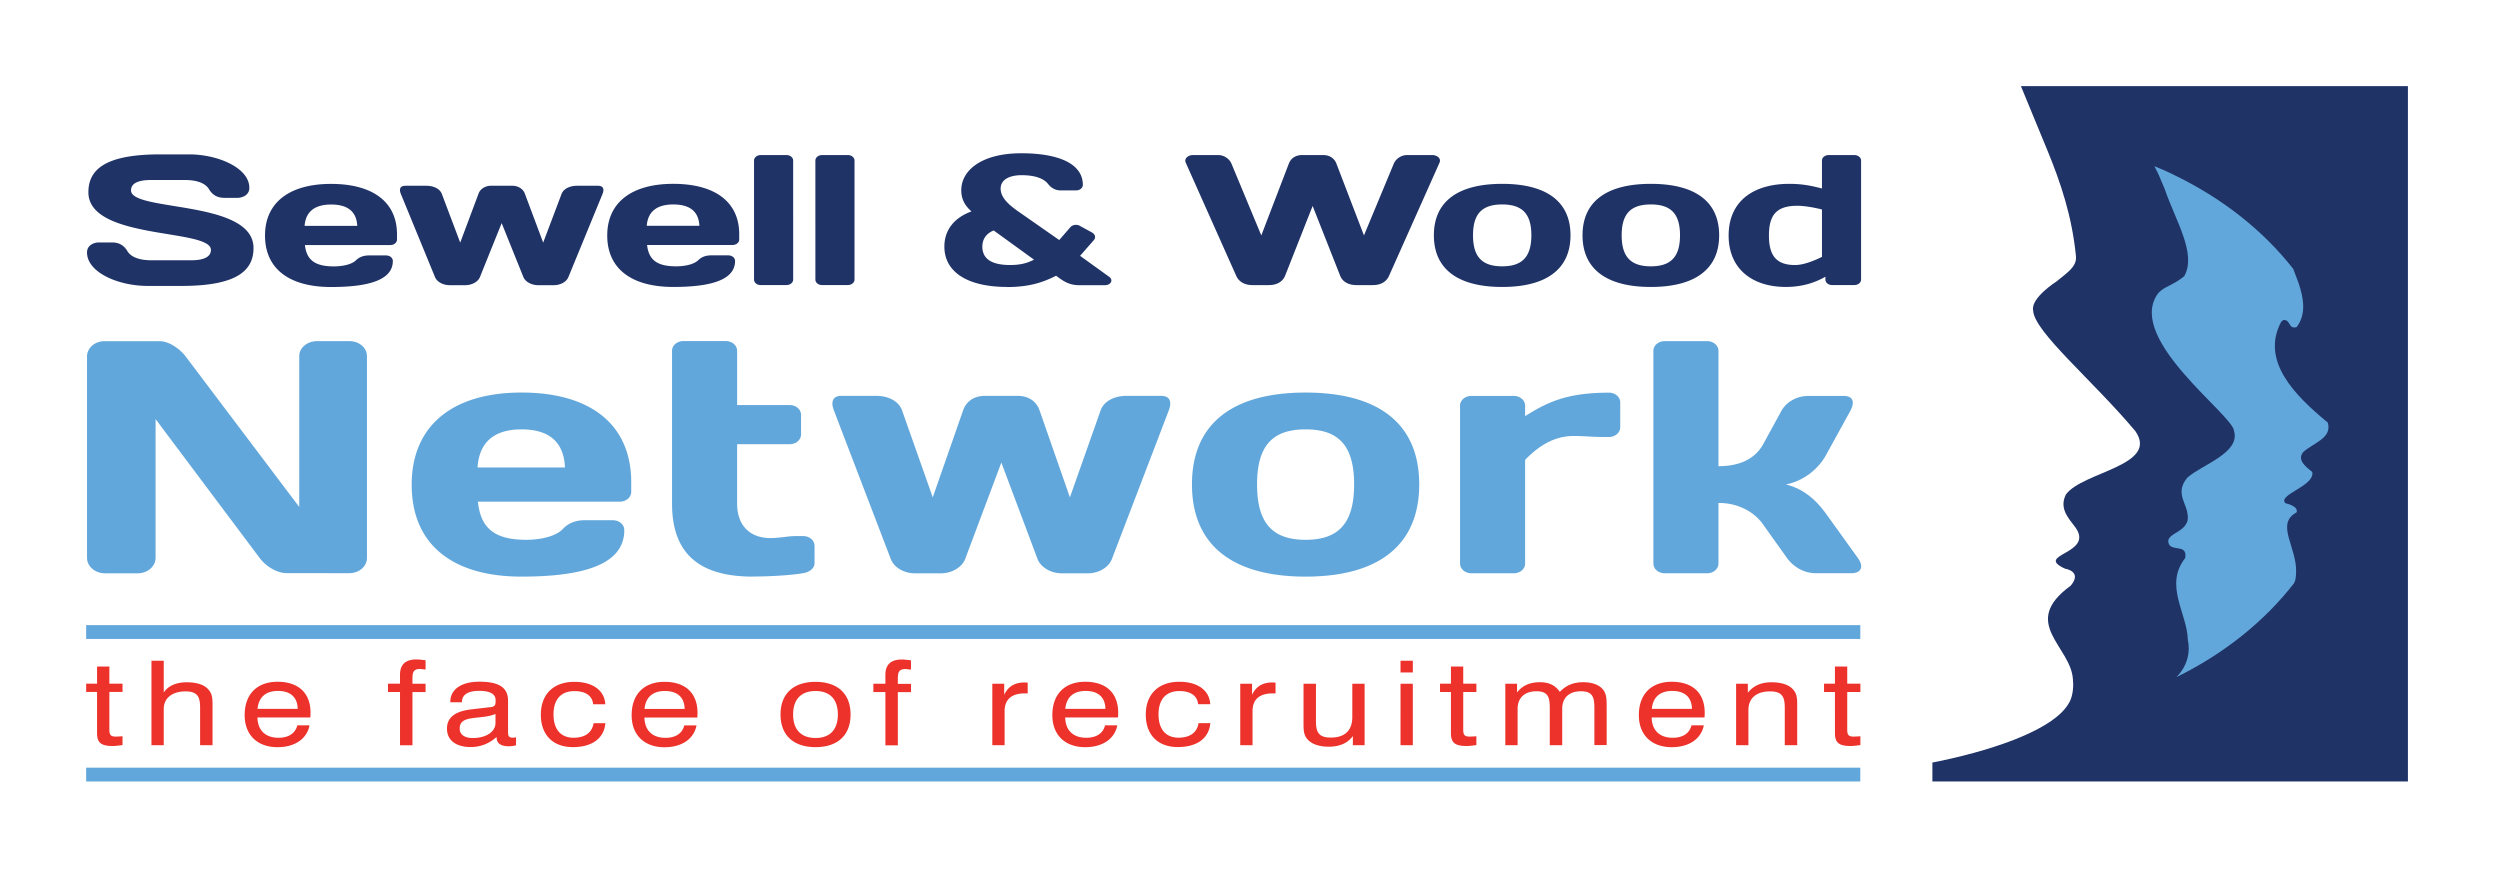
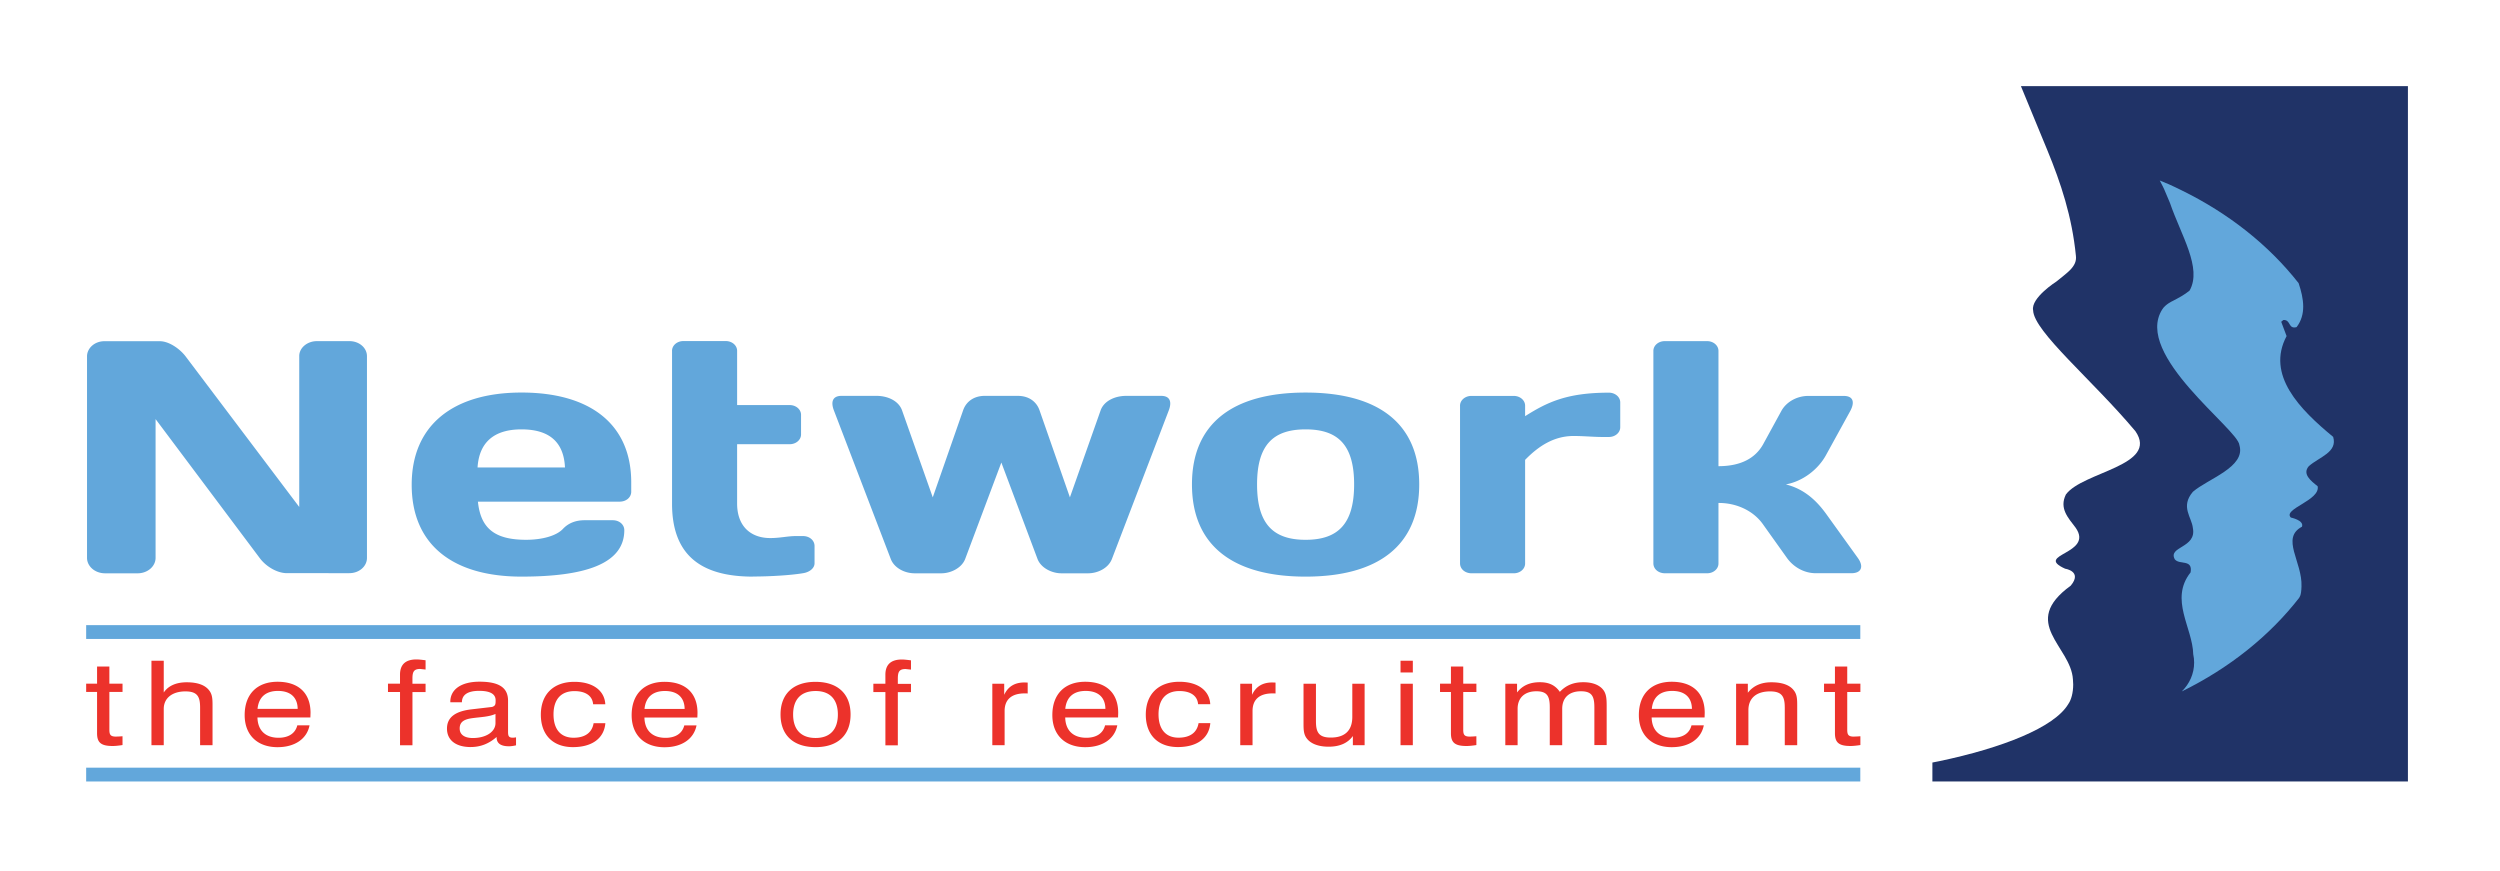
<svg xmlns="http://www.w3.org/2000/svg" width="100%" height="100%" viewBox="0 0 1209 421" fill-rule="evenodd" stroke-linejoin="round" stroke-miterlimit="2">
  <style>.B{fill-rule:nonzero}.C{fill:#62a7db}</style>
  <g transform="matrix(3.879 0 0 3.34 41.667 40.584)" class="B">
    <path d="M2.315 70.858a2.24 2.24 0 0 1-2.208-2.21V39.453c0-1.2.96-2.2 2.16-2.2h6.915c1.153 0 2.497 1.104 3.217 2.2l14.166 21.8v-21.85c0-1.2 1.007-2.16 2.2-2.16h4.033a2.17 2.17 0 0 1 2.21 2.2v29.195c0 1.2-.96 2.2-2.2 2.2H25.03c-1.25 0-2.642-1-3.4-2.2L8.655 48.53v20.12a2.24 2.24 0 0 1-2.21 2.21h-4.13zm46.48-15.32h10.9c-.144-3.6-1.873-5.52-5.427-5.52-3.456 0-5.28 1.92-5.473 5.52zm.047 4.948c.336 3.84 2.065 5.52 6.002 5.52 2.018 0 3.794-.576 4.6-1.585.623-.767 1.5-1.248 2.7-1.248h3.506c.815 0 1.44.625 1.44 1.44 0 4.996-5.138 6.724-12.822 6.724-8.546 0-13.684-4.6-13.684-13.302 0-8.644 5.185-13.35 13.684-13.35 8.548 0 13.686 4.56 13.686 13.012v1.346c0 .815-.623 1.44-1.44 1.44H48.842zm34.283 10.852c-6.723 0-10.083-3.362-10.083-10.565v-22.1a1.41 1.41 0 0 1 1.44-1.441h5.234a1.41 1.41 0 0 1 1.44 1.44V46.5h6.53a1.41 1.41 0 0 1 1.44 1.44v2.785a1.41 1.41 0 0 1-1.44 1.44h-6.53v8.595c0 3.266 1.68 4.994 4.13 4.994 1.248 0 2.16-.288 3.217-.288h.864c.817 0 1.442.624 1.442 1.44v2.498c0 .72-.625 1.296-1.442 1.44-1.44.287-4.08.48-6.242.48zm33.037-26.17c1.344 0 2.305.816 2.688 2.064l3.794 12.63 3.84-12.63c.432-1.344 1.778-2.064 3.17-2.064h4.37c1.104 0 1.344.864.96 2.064l-7.106 21.562c-.432 1.296-1.73 2.065-2.977 2.065h-3.314c-1.2 0-2.544-.77-2.977-2.065l-4.513-13.973-4.513 13.973c-.435 1.296-1.78 2.065-2.978 2.065h-3.314c-1.25 0-2.545-.77-2.978-2.065L93.207 47.23c-.384-1.2-.143-2.064.96-2.064h4.37c1.4 0 2.738.72 3.17 2.064l3.84 12.63 3.794-12.63c.383-1.248 1.344-2.064 2.688-2.064h4.13zm41.916 12.82c0-5.667-1.97-7.97-6.05-7.97s-6.05 2.304-6.05 7.97 1.97 8.02 6.05 8.02 6.05-2.352 6.05-8.02zm8.116 0c0 8.835-5.1 13.35-14.167 13.35s-14.165-4.515-14.165-13.35 5.1-13.3 14.165-13.3 14.167 4.466 14.167 13.3zm25.062-8.308a1.41 1.41 0 0 1-1.44 1.44h-.77c-1.104 0-2.353-.144-3.6-.144-2.4 0-4.32 1.392-6.05 3.458v14.982a1.41 1.41 0 0 1-1.44 1.44h-5.234c-.817 0-1.44-.625-1.44-1.44v-22.8a1.41 1.41 0 0 1 1.44-1.441h5.234a1.41 1.41 0 0 1 1.44 1.441v1.488c2.7-1.97 5.14-3.4 10.42-3.4a1.41 1.41 0 0 1 1.44 1.44v3.554zm12.244 5.667c2.786 0 4.6-1.153 5.57-3.17l2.26-4.802c.623-1.345 1.967-2.2 3.36-2.2h4.418c1.248 0 1.393.96.816 2.2L216.9 53.76c-1 2.112-2.93 3.794-4.996 4.226 1.97.577 3.554 1.92 4.996 4.227l3.985 6.433c.768 1.25.432 2.2-.816 2.2h-4.418c-1.537 0-2.835-.96-3.603-2.2l-2.977-4.85a6.41 6.41 0 0 0-5.57-3.122v8.74a1.41 1.41 0 0 1-1.44 1.44h-5.234c-.817 0-1.44-.625-1.44-1.44v-30.73a1.41 1.41 0 0 1 1.44-1.441h5.234a1.41 1.41 0 0 1 1.44 1.441v16.663z" class="C" />
-     <path d="M9.23 10.2h3.58c3.637 0 7.534 1.964 7.534 4.842 0 1.2-1.068 1.453-1.444 1.453h-1.673c-.8 0-1.444-.35-1.906-1.237-.462-.915-1.56-1.345-3.003-1.345H8.074c-1.73 0-2.482.565-2.482 1.506 0 3.12 15.272 1.318 15.272 8.34 0 3.228-2.02 5.488-8.95 5.488H7.642c-3.638 0-7.535-1.963-7.535-4.842 0-1.2 1.068-1.453 1.444-1.453h1.674c.808 0 1.443.35 1.906 1.238.46.914 1.558 1.345 3.002 1.345h4.936c1.732 0 2.484-.565 2.484-1.507 0-3.12-15.274-1.372-15.274-8.34C.28 12.45 2.3 10.2 9.23 10.2zm18.013 10.356h6.554c-.087-2.017-1.126-3.094-3.263-3.094-2.08 0-3.175 1.077-3.3 3.094zm.03 2.77c.203 2.152 1.242 3.094 3.6 3.094 1.213 0 2.28-.323 2.77-.888.375-.43.895-.7 1.618-.7h2.107c.5 0 .865.35.865.808 0 2.797-3.1 3.766-7.708 3.766-5.138 0-8.227-2.583-8.227-7.452 0-4.842 3.117-7.478 8.227-7.478 5.14 0 8.228 2.555 8.228 7.3v.753c0 .457-.375.807-.865.807H27.272zm25.807-8.58a1.62 1.62 0 0 1 1.617 1.156l2.28 7.075 2.3-7.075c.26-.753 1.07-1.156 1.906-1.156h2.627c.664 0 .8.484.577 1.156l-4.272 12.08c-.26.726-1.04 1.157-1.8 1.157h-2c-.722 0-1.53-.43-1.8-1.157l-2.714-7.828-2.714 7.828c-.26.726-1.068 1.157-1.8 1.157h-1.992c-.75 0-1.53-.43-1.8-1.157l-4.272-12.08c-.23-.672-.088-1.156.577-1.156h2.627c.837 0 1.646.403 1.906 1.156l2.3 7.075 2.28-7.075a1.62 1.62 0 0 1 1.617-1.156h2.482zm16.82 5.8h6.553c-.086-2.017-1.125-3.094-3.262-3.094-2.08 0-3.176 1.077-3.3 3.094zm.03 2.77c.202 2.152 1.24 3.094 3.608 3.094 1.213 0 2.28-.323 2.77-.888.375-.43.896-.7 1.618-.7h2.107c.5 0 .866.35.866.808 0 2.797-3.1 3.766-7.708 3.766-5.138 0-8.228-2.583-8.228-7.452 0-4.842 3.118-7.478 8.228-7.478 5.14 0 8.228 2.555 8.228 7.3v.753c0 .457-.376.807-.866.807H69.94zm14.2 5.812c-.5 0-.866-.35-.866-.807V11.104c0-.457.375-.807.866-.807h3.146c.5 0 .867.35.867.807V28.32c0 .457-.376.807-.867.807H84.14zm7.65 0c-.5 0-.867-.35-.867-.807V11.104c0-.457.376-.807.867-.807h3.147c.5 0 .866.35.866.807V28.32c0 .457-.376.807-.866.807H91.8zm26.386-3.686l-5.023-4.224c-.982.458-1.414 1.32-1.414 2.34 0 1.48.808 2.663 3.464 2.663 1.183 0 2.107-.242 2.973-.78zm-3.32 3.955c-5.1 0-7.852-2.26-7.852-5.838 0-2.367 1.184-4.17 3.377-5.1-.865-.888-1.27-1.83-1.27-3.067 0-2.878 2.54-5.353 7.476-5.353 4.65 0 7.68 1.506 7.68 4.573 0 .457-.375.807-.866.807h-1.876c-.723 0-1.213-.377-1.617-.968-.5-.727-1.56-1.238-3.262-1.238-1.646 0-2.628.726-2.628 1.937 0 1.345 1.04 2.394 2.425 3.497l4.88 3.955 1.387-1.856c.288-.377.807-.43 1.154-.216l1.53.97c.434.295.52.753.232 1.13l-1.704 2.26 3.6 3.013c.606.484.23 1.238-.5 1.238h-3.205c-1.3 0-2.02-.62-2.887-1.372-1.617.968-3.377 1.64-6.092 1.64zm39.348-19.1c.894 0 1.443.538 1.674 1.237l3.436 10.4 3.724-10.4c.26-.7.923-1.237 1.674-1.237h3.1c.635 0 1.155.5.924 1.103l-6.293 16.382c-.318.834-1 1.346-2.02 1.346h-2.05c-1.012 0-1.733-.512-2.022-1.346l-3.435-10.114-3.436 10.114c-.3.834-1 1.346-2.02 1.346h-2.05c-1 0-1.703-.512-2.022-1.346L137.085 11.4c-.23-.592.3-1.103.923-1.103h3.1c.75 0 1.415.538 1.675 1.237l3.724 10.4 3.435-10.4c.232-.7.78-1.237 1.675-1.237h2.598zm25.98 11.62c0-3.174-1.183-4.466-3.638-4.466s-3.636 1.292-3.636 4.466 1.183 4.493 3.636 4.493 3.638-1.32 3.638-4.493zm4.88 0c0 4.95-3.06 7.48-8.518 7.48s-8.515-2.53-8.515-7.48 3.06-7.45 8.515-7.45 8.518 2.5 8.518 7.45zm13.653 0c0-3.174-1.183-4.466-3.637-4.466s-3.637 1.292-3.637 4.466 1.183 4.493 3.637 4.493 3.637-1.32 3.637-4.493zm4.88 0c0 4.95-3.06 7.48-8.517 7.48s-8.516-2.53-8.516-7.48 3.06-7.45 8.516-7.45 8.517 2.5 8.517 7.45zm12.817 3.122v-6.86c-1.184-.35-2.34-.538-3.06-.538-2.598 0-3.55 1.318-3.55 4.304 0 2.96.953 4.277 3.262 4.277 1.04 0 2.34-.6 3.35-1.183zm-11.635-3.094c0-4.95 3.06-7.478 7.564-7.478 1.732 0 2.887.322 4.07.672v-4.035c0-.457.375-.807.865-.807h3.146c.493 0 .868.35.868.807V28.32c0 .457-.375.807-.868.807h-2.713c-.5 0-.866-.35-.866-.807v-.404c-1.3.86-2.887 1.48-4.936 1.48-4.1 0-7.13-2.53-7.13-7.452z" fill="#203367" />
    <path d="M0 99h221.185v2H0zm0-20.637h221.185v2H0z" class="C" />
    <path d="M3.713 94.5a9.78 9.78 0 0 0 .82-.05v1.276c-.47.086-.9.137-1.22.137-1.465 0-1.954-.494-1.954-1.854v-5.97H0v-1.2h1.36v-2.484h1.534v2.484h1.64v1.2h-1.64v5.46c0 .73.14 1.002.82 1.002zm10.492-4.232c0-1.563-.348-2.312-1.83-2.312-1.657 0-2.702.987-2.702 2.532v5.256H8.14V83.518h1.533v4.6c.557-.97 1.552-1.48 2.858-1.48 1.378 0 2.318.408 2.824 1.208.382.578.4 1.275.4 2.14v5.765h-1.55v-5.476zm12.165.22c-.018-1.682-.907-2.6-2.458-2.6-1.516 0-2.405.9-2.546 2.6h5.004zm1.48 2.382c-.33 1.972-1.85 3.163-3.992 3.163-2.5 0-4.097-1.753-4.097-4.642 0-3.08 1.587-4.83 4.097-4.83 2.597 0 4.115 1.615 4.115 4.505l-.018.664h-6.6c.035 1.887 1.012 2.94 2.632 2.94 1.256 0 2.092-.645 2.337-1.802h1.516zm11.278-4.83h-1.5v-1.2h1.5v-1.3c0-1.464.678-2.212 2.056-2.212.28 0 .662.053 1.132.12v1.345l-.68-.086c-.8 0-.958.443-.958 1.394v.75h1.637v1.2H40.68v7.703h-1.55V88.04zm9.01 3.793c-1.098.17-1.57.595-1.57 1.496 0 .867.576 1.378 1.64 1.378 1.674 0 2.823-.92 2.823-2.16V91.22c-.818.424-1.8.442-2.893.612zm-.192 4.182c-1.88 0-2.962-1.02-2.962-2.668 0-1.633 1.028-2.534 3.12-2.8l2.508-.34c.418-.17.436-.373.436-.97 0-.9-.68-1.36-2.055-1.36-1.43 0-2.146.58-2.146 1.65H45.4v-.07c0-1.785 1.36-2.906 3.642-2.906 2.44 0 3.556.867 3.556 2.754v4.455c0 .613.053.9.594.9a2 2 0 0 0 .4-.052v1.157c-.332.086-.6.137-.888.137-1.028 0-1.534-.442-1.534-1.3v-.05c-.942.97-2.004 1.46-3.226 1.46zm12.917-8.1c-1.64 0-2.597 1.173-2.597 3.367s.922 3.384 2.5 3.384c1.43 0 2.302-.73 2.5-2.108h1.465c-.158 2.176-1.64 3.467-4.044 3.467-2.476 0-4-1.75-4-4.693 0-2.992 1.602-4.76 4.184-4.76 2.317 0 3.765 1.276 3.852 3.247h-1.518c-.086-1.208-.922-1.904-2.334-1.904zm13.75 2.583c-.018-1.682-.907-2.6-2.458-2.6-1.516 0-2.405.9-2.544 2.6h5.002zm1.483 2.382c-.332 1.972-1.848 3.163-3.992 3.163-2.5 0-4.097-1.753-4.097-4.642 0-3.08 1.587-4.83 4.097-4.83 2.597 0 4.113 1.615 4.113 4.505l-.018.664H69.6c.036 1.887 1 2.94 2.632 2.94 1.254 0 2.093-.645 2.337-1.802h1.516zm14.848 1.82c1.778 0 2.772-1.2 2.772-3.4s-.994-3.4-2.772-3.4c-1.814 0-2.806 1.2-2.806 3.4s1 3.4 2.806 3.4zm-.018-8.127c2.755 0 4.374 1.717 4.374 4.727s-1.62 4.726-4.356 4.726c-2.755 0-4.375-1.717-4.375-4.726s1.62-4.727 4.357-4.727zm8.715 1.477h-1.5v-1.2h1.5v-1.3c0-1.464.68-2.212 2.057-2.212.28 0 .662.053 1.134.12v1.345l-.68-.086c-.802 0-.96.443-.96 1.394v.75h1.64v1.2h-1.64v7.703h-1.55V88.04zm13.333-1.2h1.48v1.598c.488-1.208 1.325-1.786 2.528-1.786l.4.018v1.58c-.124-.015-.245-.015-.368-.015-1.637 0-2.508.883-2.508 2.55v4.95h-1.534V86.85zm14.097 3.638c-.018-1.682-.906-2.6-2.458-2.6-1.516 0-2.405.9-2.544 2.6h5.002zm1.483 2.382c-.332 1.972-1.848 3.163-4 3.163-2.5 0-4.098-1.753-4.098-4.642 0-3.08 1.587-4.83 4.098-4.83 2.596 0 4.112 1.615 4.112 4.505l-.018.664h-6.588c.036 1.887 1 2.94 2.632 2.94 1.255 0 2.092-.645 2.337-1.802h1.516zm7.737-4.965c-1.638 0-2.597 1.173-2.597 3.367s.924 3.384 2.493 3.384c1.428 0 2.3-.73 2.5-2.108h1.464c-.157 2.176-1.64 3.467-4.044 3.467-2.476 0-4-1.75-4-4.693 0-2.992 1.604-4.76 4.184-4.76 2.318 0 3.764 1.276 3.852 3.247h-1.516c-.088-1.208-.924-1.904-2.336-1.904zm7.583-1.055h1.48v1.598c.488-1.208 1.324-1.786 2.528-1.786l.4.018v1.58c-.123-.015-.244-.015-.367-.015-1.637 0-2.5.883-2.5 2.55v4.95h-1.533V86.85zm9.447 5.46c0 1.598.383 2.33 1.846 2.33 1.762 0 2.685-1.02 2.685-2.993V86.85h1.535v8.893h-1.465v-1.327c-.627 1.02-1.64 1.548-3.015 1.548-1.3 0-2.248-.442-2.737-1.207-.383-.58-.4-1.276-.4-2.144V86.85h1.55v5.458zm10.543-5.46h1.534v8.893h-1.534V86.85zm0-3.333h1.534v1.7h-1.534v-1.7zM172.5 94.5c.176 0 .435-.015.82-.05v1.276c-.47.086-.9.137-1.22.137-1.463 0-1.952-.494-1.952-1.854v-5.97h-1.36v-1.2h1.36v-2.484h1.534v2.484h1.64v1.2h-1.64v5.46c0 .73.14 1.002.82 1.002zm15.53-4.232c0-1.58-.295-2.33-1.673-2.33-1.465 0-2.336.918-2.336 2.55v5.256h-1.55v-5.476c0-1.58-.298-2.33-1.673-2.33-1.448 0-2.337.936-2.337 2.55v5.256h-1.533V86.85h1.463v1.258c.68-1.002 1.586-1.48 2.843-1.48 1.15 0 1.916.44 2.492 1.395.784-.954 1.7-1.395 2.927-1.395 1.204 0 2.092.44 2.546 1.208.348.6.365 1.36.365 2.3v5.595h-1.533v-5.476zm12.164.22c-.017-1.682-.906-2.6-2.457-2.6-1.517 0-2.406.9-2.546 2.6h5.003zm1.48 2.382c-.33 1.972-1.848 3.163-4 3.163-2.5 0-4.097-1.753-4.097-4.642 0-3.08 1.586-4.83 4.097-4.83 2.596 0 4.114 1.615 4.114 4.505l-.017.664h-6.6c.035 1.887 1.012 2.94 2.632 2.94 1.256 0 2.092-.645 2.336-1.802h1.516zm10.092-2.602c0-1.58-.367-2.312-1.83-2.312-1.7 0-2.702.97-2.702 2.72v5.068H205.7V86.85h1.464v1.3c.698-1.02 1.657-1.512 2.93-1.512 1.377 0 2.32.408 2.825 1.208.383.578.4 1.275.4 2.14v5.765h-1.55v-5.476zm8.608 4.232a9.46 9.46 0 0 0 .821-.051v1.276c-.47.086-.9.137-1.222.137-1.463 0-1.95-.494-1.95-1.854V88.04h-1.36v-1.2h1.36v-2.484h1.533v2.484h1.64v1.2h-1.64v5.46c0 .73.14 1.002.82 1.002z" fill="#ec322b" />
    <path d="M241.21.324L244.5 9.59c1.69 4.764 3.082 9.62 3.565 15.306.175 1.6-1.222 2.533-2.425 3.71 0 0-3.224 2.375-2.91 4.18.087 3.07 7.4 10.086 12.755 17.5 2.96 4.998-6.574 5.853-8.67 9.16-.852 2.023.28 3.365 1.204 4.793 2.366 3.86-5.27 3.86-1.295 5.955 0 0 2.187.37.7 2.448-6.427 5.424.023 8.748.27 13.583.02.236.033.48.033.73 0 1.192-.244 2.23-.608 2.825-1.735 3.408-8.26 6.367-16.083 8.278-.284.07-.577.13-.864.198V101h59.285V.324H241.21z" fill="#203367" />
-     <path d="M273.66 34.44l.263-.256c.963-.078.578 1.365 1.654 1.03 1.2-1.818.916-4.078.253-6.365l-.673-2.07c-3.71-5.495-8.706-10.1-14.598-13.45-.517-.302-1.055-.592-1.59-.874l-1.04-.5c-.03-.016-.062-.04-.086-.05l.393.885c.008 0 .17.418.17.418l.72 1.977c1.368 4.65 4.03 9.4 2.44 12.665-.684.655-1.356 1.048-2.108 1.51 0 0-.905.458-1.314 1.243-3.566 6.565 9.504 17.33 9.633 19.63.82 3.183-3.946 4.87-5.802 6.755-1.586 2.17-.133 3.674 0 5.248.495 2.927-3.157 2.63-2.248 4.535.608.847 2.248-.075 1.965 1.882-2.67 3.915.26 8.02.328 11.86.077.395.112.798.112 1.214 0 1.608-.586 3.08-1.54 4.167 5.947-3.39 10.988-8.078 14.704-13.658l-.015.007c-.01.024-.025.046-.04.07v-.008c0-.016.015-.034.015-.058 0 0 .234-.175.26-1.558.12-3.572-2.62-6.996.06-8.648.29-.936-1.386-1.325-1.386-1.325-1.057-1.252 3.696-2.47 3.342-4.534-.836-.768-1.956-1.772-1.098-2.91 1.295-1.33 3.606-2 3.033-4.237-4.158-3.978-8.392-8.954-5.808-14.595z" class="C" />
+     <path d="M273.66 34.44l.263-.256c.963-.078.578 1.365 1.654 1.03 1.2-1.818.916-4.078.253-6.365c-3.71-5.495-8.706-10.1-14.598-13.45-.517-.302-1.055-.592-1.59-.874l-1.04-.5c-.03-.016-.062-.04-.086-.05l.393.885c.008 0 .17.418.17.418l.72 1.977c1.368 4.65 4.03 9.4 2.44 12.665-.684.655-1.356 1.048-2.108 1.51 0 0-.905.458-1.314 1.243-3.566 6.565 9.504 17.33 9.633 19.63.82 3.183-3.946 4.87-5.802 6.755-1.586 2.17-.133 3.674 0 5.248.495 2.927-3.157 2.63-2.248 4.535.608.847 2.248-.075 1.965 1.882-2.67 3.915.26 8.02.328 11.86.077.395.112.798.112 1.214 0 1.608-.586 3.08-1.54 4.167 5.947-3.39 10.988-8.078 14.704-13.658l-.015.007c-.01.024-.025.046-.04.07v-.008c0-.016.015-.034.015-.058 0 0 .234-.175.26-1.558.12-3.572-2.62-6.996.06-8.648.29-.936-1.386-1.325-1.386-1.325-1.057-1.252 3.696-2.47 3.342-4.534-.836-.768-1.956-1.772-1.098-2.91 1.295-1.33 3.606-2 3.033-4.237-4.158-3.978-8.392-8.954-5.808-14.595z" class="C" />
  </g>
</svg>